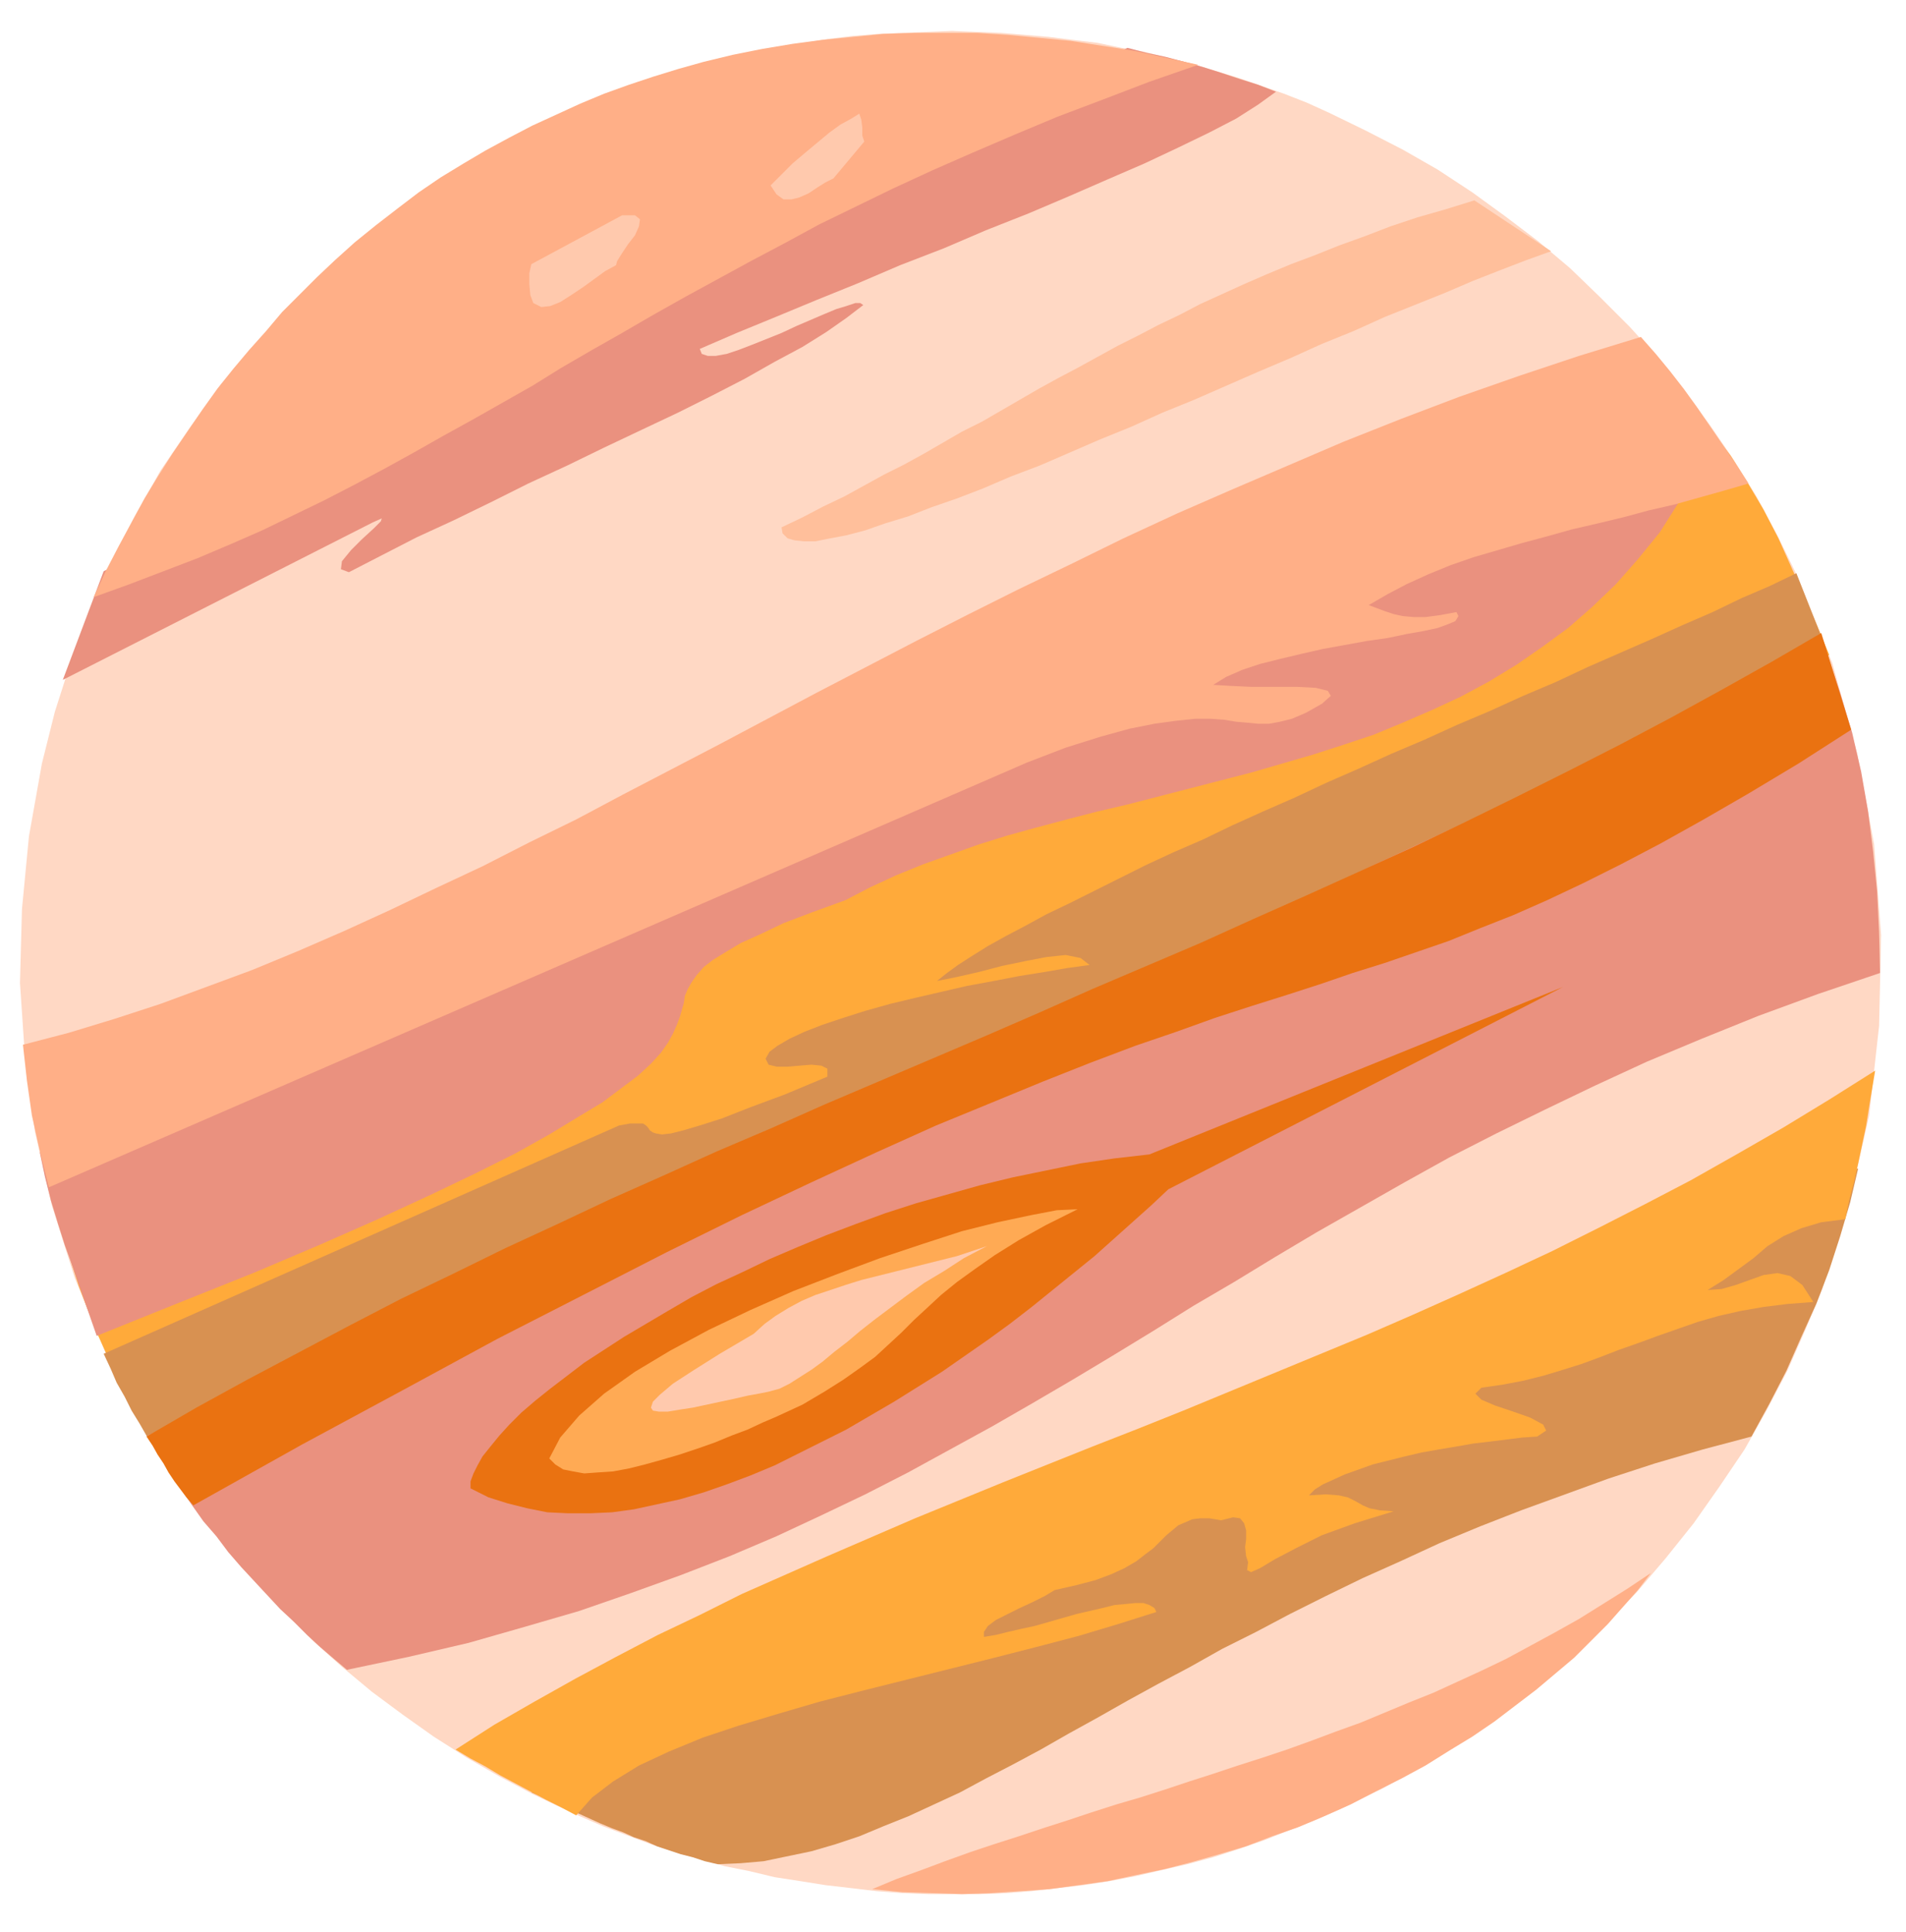
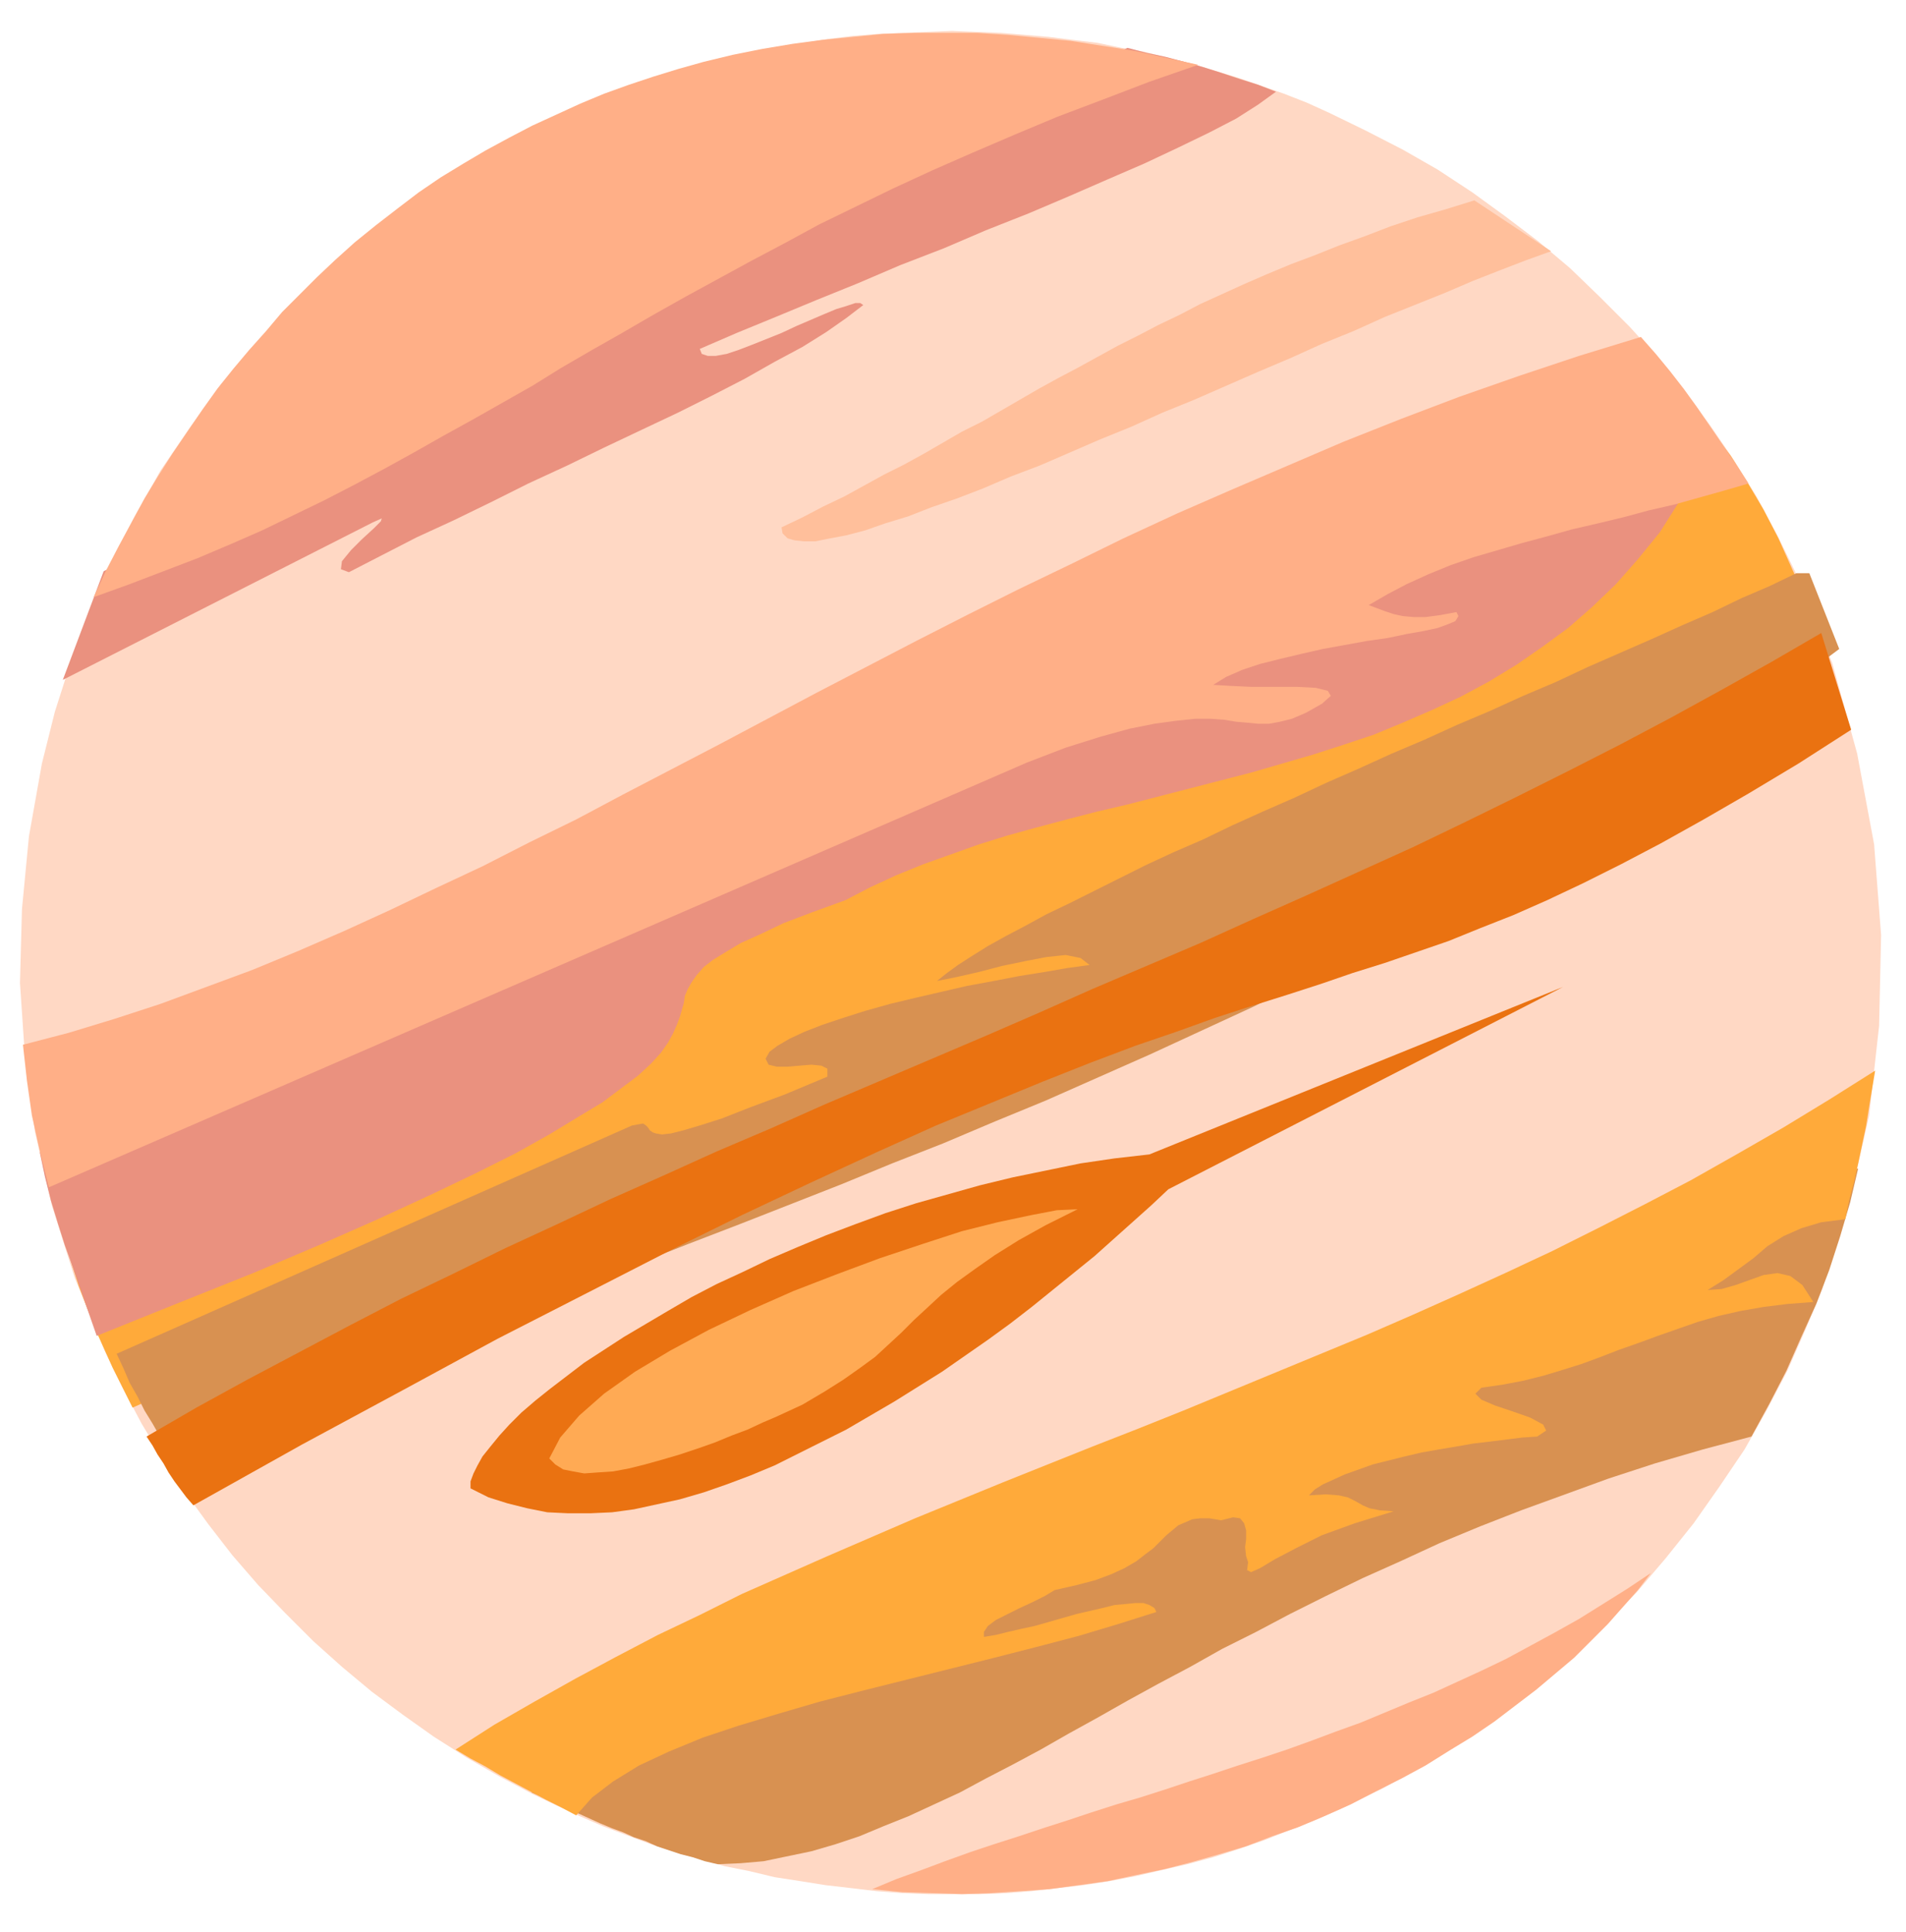
<svg xmlns="http://www.w3.org/2000/svg" width="1.912in" height="1.938in" fill-rule="evenodd" stroke-linecap="round" preserveAspectRatio="none" viewBox="0 0 1912 1938">
  <style>.pen1{stroke:none}.brush3{fill:#ea917f}.brush5{fill:#ffaa3a}.brush6{fill:#ffaf87}.brush7{fill:#d89151}.brush8{fill:#ea7211}</style>
  <path d="m1333 113-22-10-23-9-23-8-23-8-23-7-23-7-24-6-24-6-23-4-24-5-25-3-24-3-24-2-24-2-25-1-24-1-25 1-25 1-24 1-25 2-25 3-24 4-25 4-24 5-25 6-24 6-25 7-24 8-24 8-24 10-24 9-24 11-51 25-48 28-46 30-44 33-42 35-39 37-37 39-35 41-31 43-30 44-26 46-25 48-21 48-18 50-16 50-13 52-13 73-7 73-2 74 5 74 10 75 17 74 23 73 30 73 18 37 19 36 21 35 22 33 24 33 24 31 26 30 27 28 28 28 29 26 30 25 31 23 31 22 33 21 33 19 34 18 23 11 24 11 23 10 24 9 24 9 25 8 24 7 25 7 25 5 25 6 26 4 25 4 26 3 25 3 26 2 26 1h52l26-1 26-2 26-3 26-3 26-4 26-5 26-6 26-6 26-7 25-8 26-9 25-10 26-10 25-11 43-21 41-23 40-25 38-26 36-29 35-29 33-32 32-33 29-34 28-35 26-37 25-37 22-39 21-40 18-41 17-41 27-86 20-88 10-90 2-91-7-91-17-91-25-91-36-89-19-39-21-39-23-37-24-35-25-34-27-33-28-31-30-30-30-29-32-27-33-25-33-24-35-23-35-20-37-19-37-18z" class="pen1" style="fill:#ffd8c4" />
  <path d="m1280 92-18 13-22 14-27 14-31 15-34 16-37 16-39 17-40 17-43 17-42 18-44 17-42 18-42 17-41 17-39 16-37 16 2 5 6 2h8l11-2 12-4 13-5 15-6 15-6 15-7 14-6 14-6 12-5 10-3 9-3h5l3 2-17 13-20 14-24 15-28 15-30 17-33 17-34 17-36 17-38 18-37 18-39 18-38 19-37 18-37 17-35 18-33 17-8-3 1-8 9-11 11-11 12-11 7-7 1-3-9 4L63 682l41-109L1131 48l19 5 19 4 19 5 18 5 19 6 18 6 19 6 18 7z" class="pen1 brush3" />
  <path d="m1479 201-29 9-28 8-27 9-26 10-25 9-25 10-24 9-24 10-23 10-22 10-22 10-21 11-21 10-21 11-20 10-20 11-20 11-19 10-20 11-19 11-19 11-19 11-20 10-19 11-19 11-20 11-20 10-20 11-20 11-21 10-21 11-21 10 1 6 5 5 7 2 9 1h12l15-3 16-3 19-5 20-7 23-7 23-9 26-9 26-10 28-12 29-11 30-13 30-13 32-13 31-14 32-13 32-14 32-14 33-14 31-14 32-13 31-14 30-12 30-12 28-12 28-11 26-10 25-9-77-51z" class="pen1" style="fill:#ffbf9b" />
  <path d="M1716 431 66 1246l6 22 7 22 8 21 8 21 9 20 9 20 10 20 10 20 1702-755-12-29-13-30-13-29-13-29-15-29-16-27-17-27-20-26z" class="pen1 brush5" />
  <path d="m40 1156 1680-717-17 34-19 31-19 30-22 27-22 25-24 23-24 21-26 19-26 18-28 17-28 15-28 13-30 13-29 12-30 10-31 10-31 9-31 9-31 8-31 8-31 8-31 8-30 7-31 8-30 8-29 8-29 9-28 10-28 10-27 11-26 12-25 13-33 12-29 11-23 11-20 9-15 9-13 8-9 7-7 8-5 7-4 7-3 7-1 7-2 7-2 7-3 8-4 9-5 9-7 10-10 11-13 12-16 12-20 15-25 15-28 17-34 19-40 20-46 22-52 24-59 26-66 28-75 30-82 33-8-23-8-23-8-23-8-22-7-22-7-23-6-24-5-24z" class="pen1 brush3" />
  <path d="m1646 338-62 19-60 20-60 21-58 22-58 23-56 24-56 24-55 24-54 25-53 26-52 25-52 26-51 26-50 26-50 26-49 26-49 26-48 25-48 25-47 25-47 23-47 24-47 22-46 22-46 21-46 20-46 19-46 17-46 17-46 15-46 14-46 12 4 36 5 35 8 36 9 36 981-426 39-15 35-11 29-8 25-5 22-3 19-2h15l14 1 12 2 12 1 10 1h11l11-2 12-3 14-6 16-9 9-8-3-5-12-3-19-1h-46l-21-1-17-1 13-8 16-7 18-6 20-5 21-5 22-5 22-4 22-4 21-3 19-4 17-3 14-3 11-4 7-3 3-5-2-4-16 3-15 2h-12l-11-1-9-2-9-3-8-3-8-3 19-11 19-10 22-10 22-9 23-8 24-7 24-7 26-7 25-7 26-6 25-6 26-7 26-6 25-7 25-7 24-7-13-20-13-19-13-19-13-19-13-18-14-18-14-17-15-17z" class="pen1 brush6" />
-   <path d="m1802 575-27 13-28 12-29 14-30 13-31 14-32 14-32 14-32 15-33 14-33 15-33 14-33 15-33 14-33 15-32 14-32 15-32 14-31 14-29 14-30 13-28 13-26 13-26 13-24 12-23 11-22 12-19 10-18 10-16 10-14 9-11 8-10 8 20-4 22-5 23-6 24-5 21-4 19-2 15 3 9 7-22 3-23 4-25 4-26 5-27 5-26 6-26 6-25 6-25 7-22 7-21 7-18 7-15 7-12 7-8 6-4 7 3 6 8 2h11l12-1 12-1 10 1 6 3v8l-43 18-35 13-28 11-22 7-17 5-12 3-9 1-6-1-3-1-3-2-2-3-2-2-3-2h-13l-11 2-517 229 7 15 6 14 8 14 7 14 8 13 8 14 8 12 8 13 52-25 51-24 52-23 51-22 52-22 51-21 51-21 51-21 51-20 51-20 52-20 51-20 51-20 51-21 51-20 52-22 51-21 52-23 52-23 52-24 52-24 52-26 52-27 53-28 53-29 53-31 54-32 53-34 54-35 54-37 55-39 55-41-30-76z" class="pen1 brush7" />
+   <path d="m1802 575-27 13-28 12-29 14-30 13-31 14-32 14-32 14-32 15-33 14-33 15-33 14-33 15-33 14-33 15-32 14-32 15-32 14-31 14-29 14-30 13-28 13-26 13-26 13-24 12-23 11-22 12-19 10-18 10-16 10-14 9-11 8-10 8 20-4 22-5 23-6 24-5 21-4 19-2 15 3 9 7-22 3-23 4-25 4-26 5-27 5-26 6-26 6-25 6-25 7-22 7-21 7-18 7-15 7-12 7-8 6-4 7 3 6 8 2h11l12-1 12-1 10 1 6 3v8l-43 18-35 13-28 11-22 7-17 5-12 3-9 1-6-1-3-1-3-2-2-3-2-2-3-2l-11 2-517 229 7 15 6 14 8 14 7 14 8 13 8 14 8 12 8 13 52-25 51-24 52-23 51-22 52-22 51-21 51-21 51-21 51-20 51-20 52-20 51-20 51-20 51-21 51-20 52-22 51-21 52-23 52-23 52-24 52-24 52-26 52-27 53-28 53-29 53-31 54-32 53-34 54-35 54-37 55-39 55-41-30-76z" class="pen1 brush7" />
  <path d="m1202 65-32-7-32-7-32-5-32-5-31-3-32-3-31-2h-63l-31 1-30 3-31 3-30 4-30 5-30 6-29 7-25 7-26 8-24 8-25 9-24 10-24 11-24 11-23 12-24 13-22 13-23 14-22 15-21 16-22 17-21 17-20 18-18 17-17 17-18 18-16 19-17 19-16 19-16 20-15 21-15 22-15 22-14 22-14 23-13 24-13 24-13 25-12 26 36-13 34-13 34-13 33-14 32-14 31-15 31-15 31-16 30-16 29-16 30-17 29-16 30-17 30-17 29-18 31-18 30-17 31-18 32-18 33-18 33-18 34-18 35-19 37-18 37-18 39-18 41-18 42-18 43-18 45-17 47-18 49-17z" class="pen1 brush6" />
-   <path d="M1833 656 148 1440l11 18 10 18 12 17 11 16 12 17 13 15 12 16 13 15 13 14 13 14 13 14 14 13 13 13 13 12 14 12 13 11 62-13 60-14 56-16 55-16 52-18 50-18 49-19 47-20 45-21 44-21 43-22 42-23 42-23 40-23 41-24 40-24 41-25 40-25 41-24 41-25 42-25 44-25 44-25 45-25 47-24 49-24 50-24 52-24 55-23 57-23 60-22 62-21-1-41-2-41-4-40-5-40-7-40-9-39-12-40-13-39z" class="pen1 brush3" />
  <path d="m1827 635-50 29-50 28-51 28-51 27-51 26-52 26-53 26-52 25-53 24-53 24-54 24-53 24-54 23-54 23-54 24-53 23-54 23-54 23-54 23-54 24-54 23-53 24-54 24-53 25-52 24-53 26-52 25-52 27-51 27-51 27-51 28-50 29 6 9 5 9 6 9 5 9 6 9 6 8 6 8 7 8 109-61 102-55 94-51 88-45 82-42 75-37 70-33 65-30 60-27 56-23 51-21 48-19 45-17 41-14 39-14 37-12 35-11 34-11 32-11 32-10 32-11 32-11 32-13 33-13 34-15 36-17 38-19 40-21 43-24 45-26 50-30 53-34-30-97z" class="pen1 brush8" />
  <path d="M1864 1172 533 1798l12 5 12 6 11 5 12 5 11 5 11 5 12 5 11 4 11 5 12 4 11 5 12 4 12 4 12 3 12 4 13 3 23-1 23-2 24-5 24-5 24-7 24-8 24-10 25-10 26-12 26-12 26-14 27-14 28-15 28-16 29-16 30-17 31-17 32-17 32-18 34-17 34-18 36-18 37-18 38-17 39-18 41-17 41-16 44-16 44-16 46-15 48-14 49-13 18-33 17-33 15-34 15-33 13-34 11-34 10-34 8-34z" class="pen1 brush7" />
  <path d="m1881 1074-46 29-46 28-47 27-46 26-46 24-47 24-46 23-47 22-46 21-47 21-46 20-46 19-46 19-46 19-46 19-45 18-46 18-45 18-45 18-44 18-44 18-44 19-44 19-43 19-43 19-42 21-42 20-42 22-41 22-41 23-40 23-39 25 15 9 15 8 15 9 15 8 15 8 15 8 16 8 15 8 16-18 21-16 26-16 30-14 34-14 36-12 40-12 41-12 43-11 44-11 44-11 44-11 43-11 42-11 40-12 38-12-2-4-5-3-6-2h-8l-10 1-11 1-12 3-13 3-13 3-14 4-14 4-14 4-14 3-13 3-12 3-12 2v-5l4-6 8-6 12-6 12-6 13-6 12-6 10-6 22-5 19-5 16-6 13-6 12-7 9-7 8-6 7-7 6-6 6-5 6-5 7-3 7-3 8-1h9l12 2 12-3 7 1 4 5 2 7v9l-1 8 1 9 2 6-1 8 4 2 9-4 15-9 21-11 26-13 33-12 39-12-14-1-10-2-7-3-7-4-8-4-9-2-13-1-17 1 6-6 8-5 11-5 11-5 14-5 14-5 16-4 16-4 17-4 17-3 18-3 17-3 17-2 16-2 16-2 15-1 9-6-3-6-13-7-17-6-18-6-14-6-6-6 6-6 21-3 21-4 20-5 20-6 19-6 19-7 18-7 20-7 19-7 20-7 20-7 21-6 22-5 23-4 24-3 26-2-11-17-12-9-13-3-14 2-14 5-14 5-14 4-14 1 16-10 15-11 15-11 14-12 16-10 18-8 20-6 24-3 4-19 5-19 4-18 4-19 4-19 3-19 3-18 3-18z" class="pen1 brush5" />
  <path d="m1656 1578-13 17-15 17-15 17-17 17-17 17-19 16-19 16-21 16-21 16-22 15-23 14-24 15-24 13-26 13-25 13-27 12-26 11-26 9-26 10-27 8-28 8-27 7-29 6-28 6-29 4-29 4-29 2-30 2-29 1-30-1-30-1-30-3 24-10 25-9 24-9 25-9 24-8 25-8 24-8 25-8 24-8 25-8 24-7 25-8 24-8 25-8 24-8 25-8 24-8 25-9 24-9 25-9 24-10 24-10 25-10 24-11 24-11 25-12 24-13 24-13 25-14 24-15 24-15 24-16z" class="pen1 brush6" />
  <path d="m1568 990-415 168-35 4-34 5-34 7-34 7-33 8-32 9-32 9-31 10-30 11-29 11-29 12-28 12-27 13-26 12-25 13-24 14-22 13-22 13-20 13-20 13-17 13-17 13-15 12-14 12-12 12-10 11-9 11-8 10-5 9-4 8-3 8v7l18 9 19 6 20 5 20 4 21 1h22l22-1 22-3 23-5 23-5 24-7 23-8 24-9 24-10 24-12 24-12 24-12 24-14 24-14 24-15 24-15 23-16 23-16 22-16 22-17 21-17 21-17 21-17 19-17 19-17 19-17 17-16 396-203z" class="pen1 brush8" />
  <path d="m1081 1213-21 1-26 5-33 7-36 9-40 13-42 14-43 16-44 17-43 19-42 20-39 21-35 21-31 22-25 22-19 22-11 21 6 6 8 5 10 2 11 2 14-1 15-1 16-3 16-4 18-5 17-5 18-6 17-6 17-7 16-6 15-7 14-6 26-12 22-13 19-12 17-12 15-11 13-12 13-12 13-13 13-12 14-13 16-13 18-13 20-14 24-15 27-15 32-16z" class="pen1" style="fill:#ffaa54" />
-   <path d="m990 1250-15 5-15 5-16 4-16 4-16 4-16 4-16 4-16 4-16 5-15 5-15 5-14 6-13 7-13 8-11 8-11 10-34 20-27 17-20 13-13 11-7 7-2 6 2 3 6 1h9l12-2 13-2 14-3 14-3 14-3 13-3 11-2 10-2 11-3 10-5 11-7 11-7 11-8 12-10 13-10 13-11 14-11 16-12 16-12 18-13 20-12 20-13 23-12zM624 216l-91 49-2 9v11l1 11 3 8 8 4 9-1 10-4 11-7 12-8 11-8 11-8 11-6 1-4 5-8 6-9 7-9 4-9 1-7-5-4h-13zm149-30 6 9 7 5h8l8-2 9-4 9-6 8-5 8-4 31-37-2-6v-8l-1-8-2-6-8 5-11 6-11 8-12 10-12 10-13 11-11 11-11 11z" class="pen1" style="fill:#ffc9ad" />
</svg>